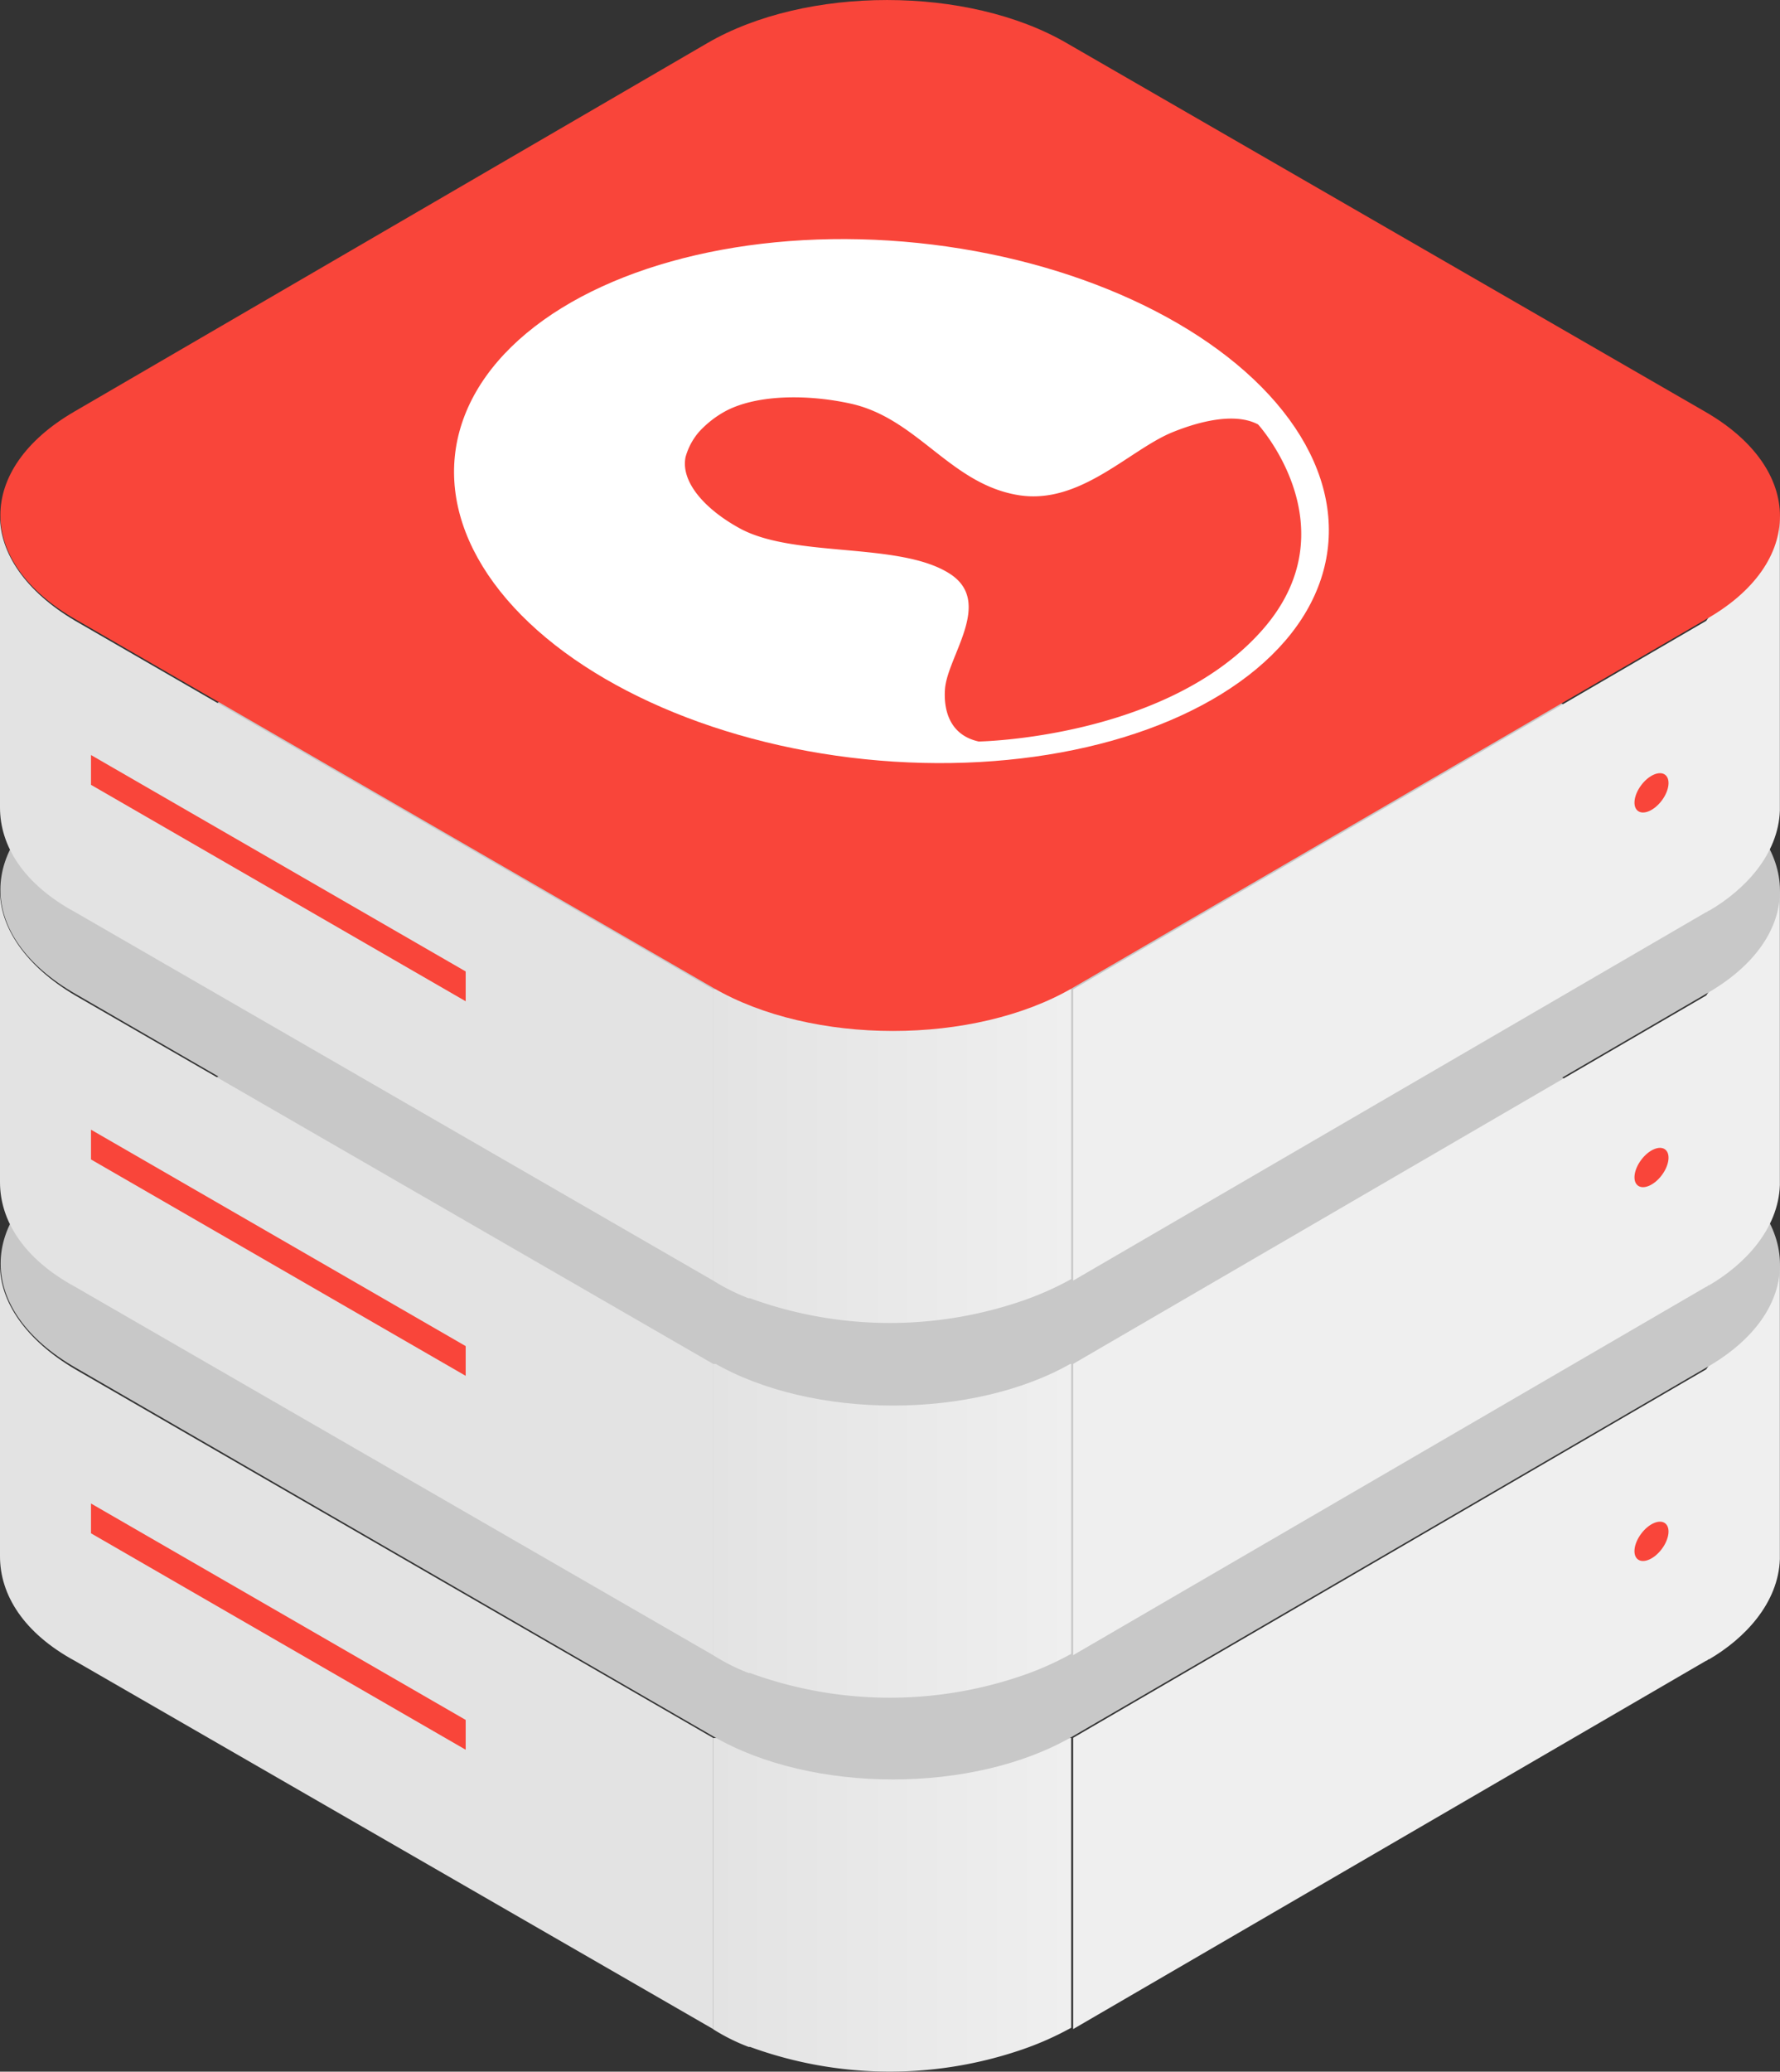
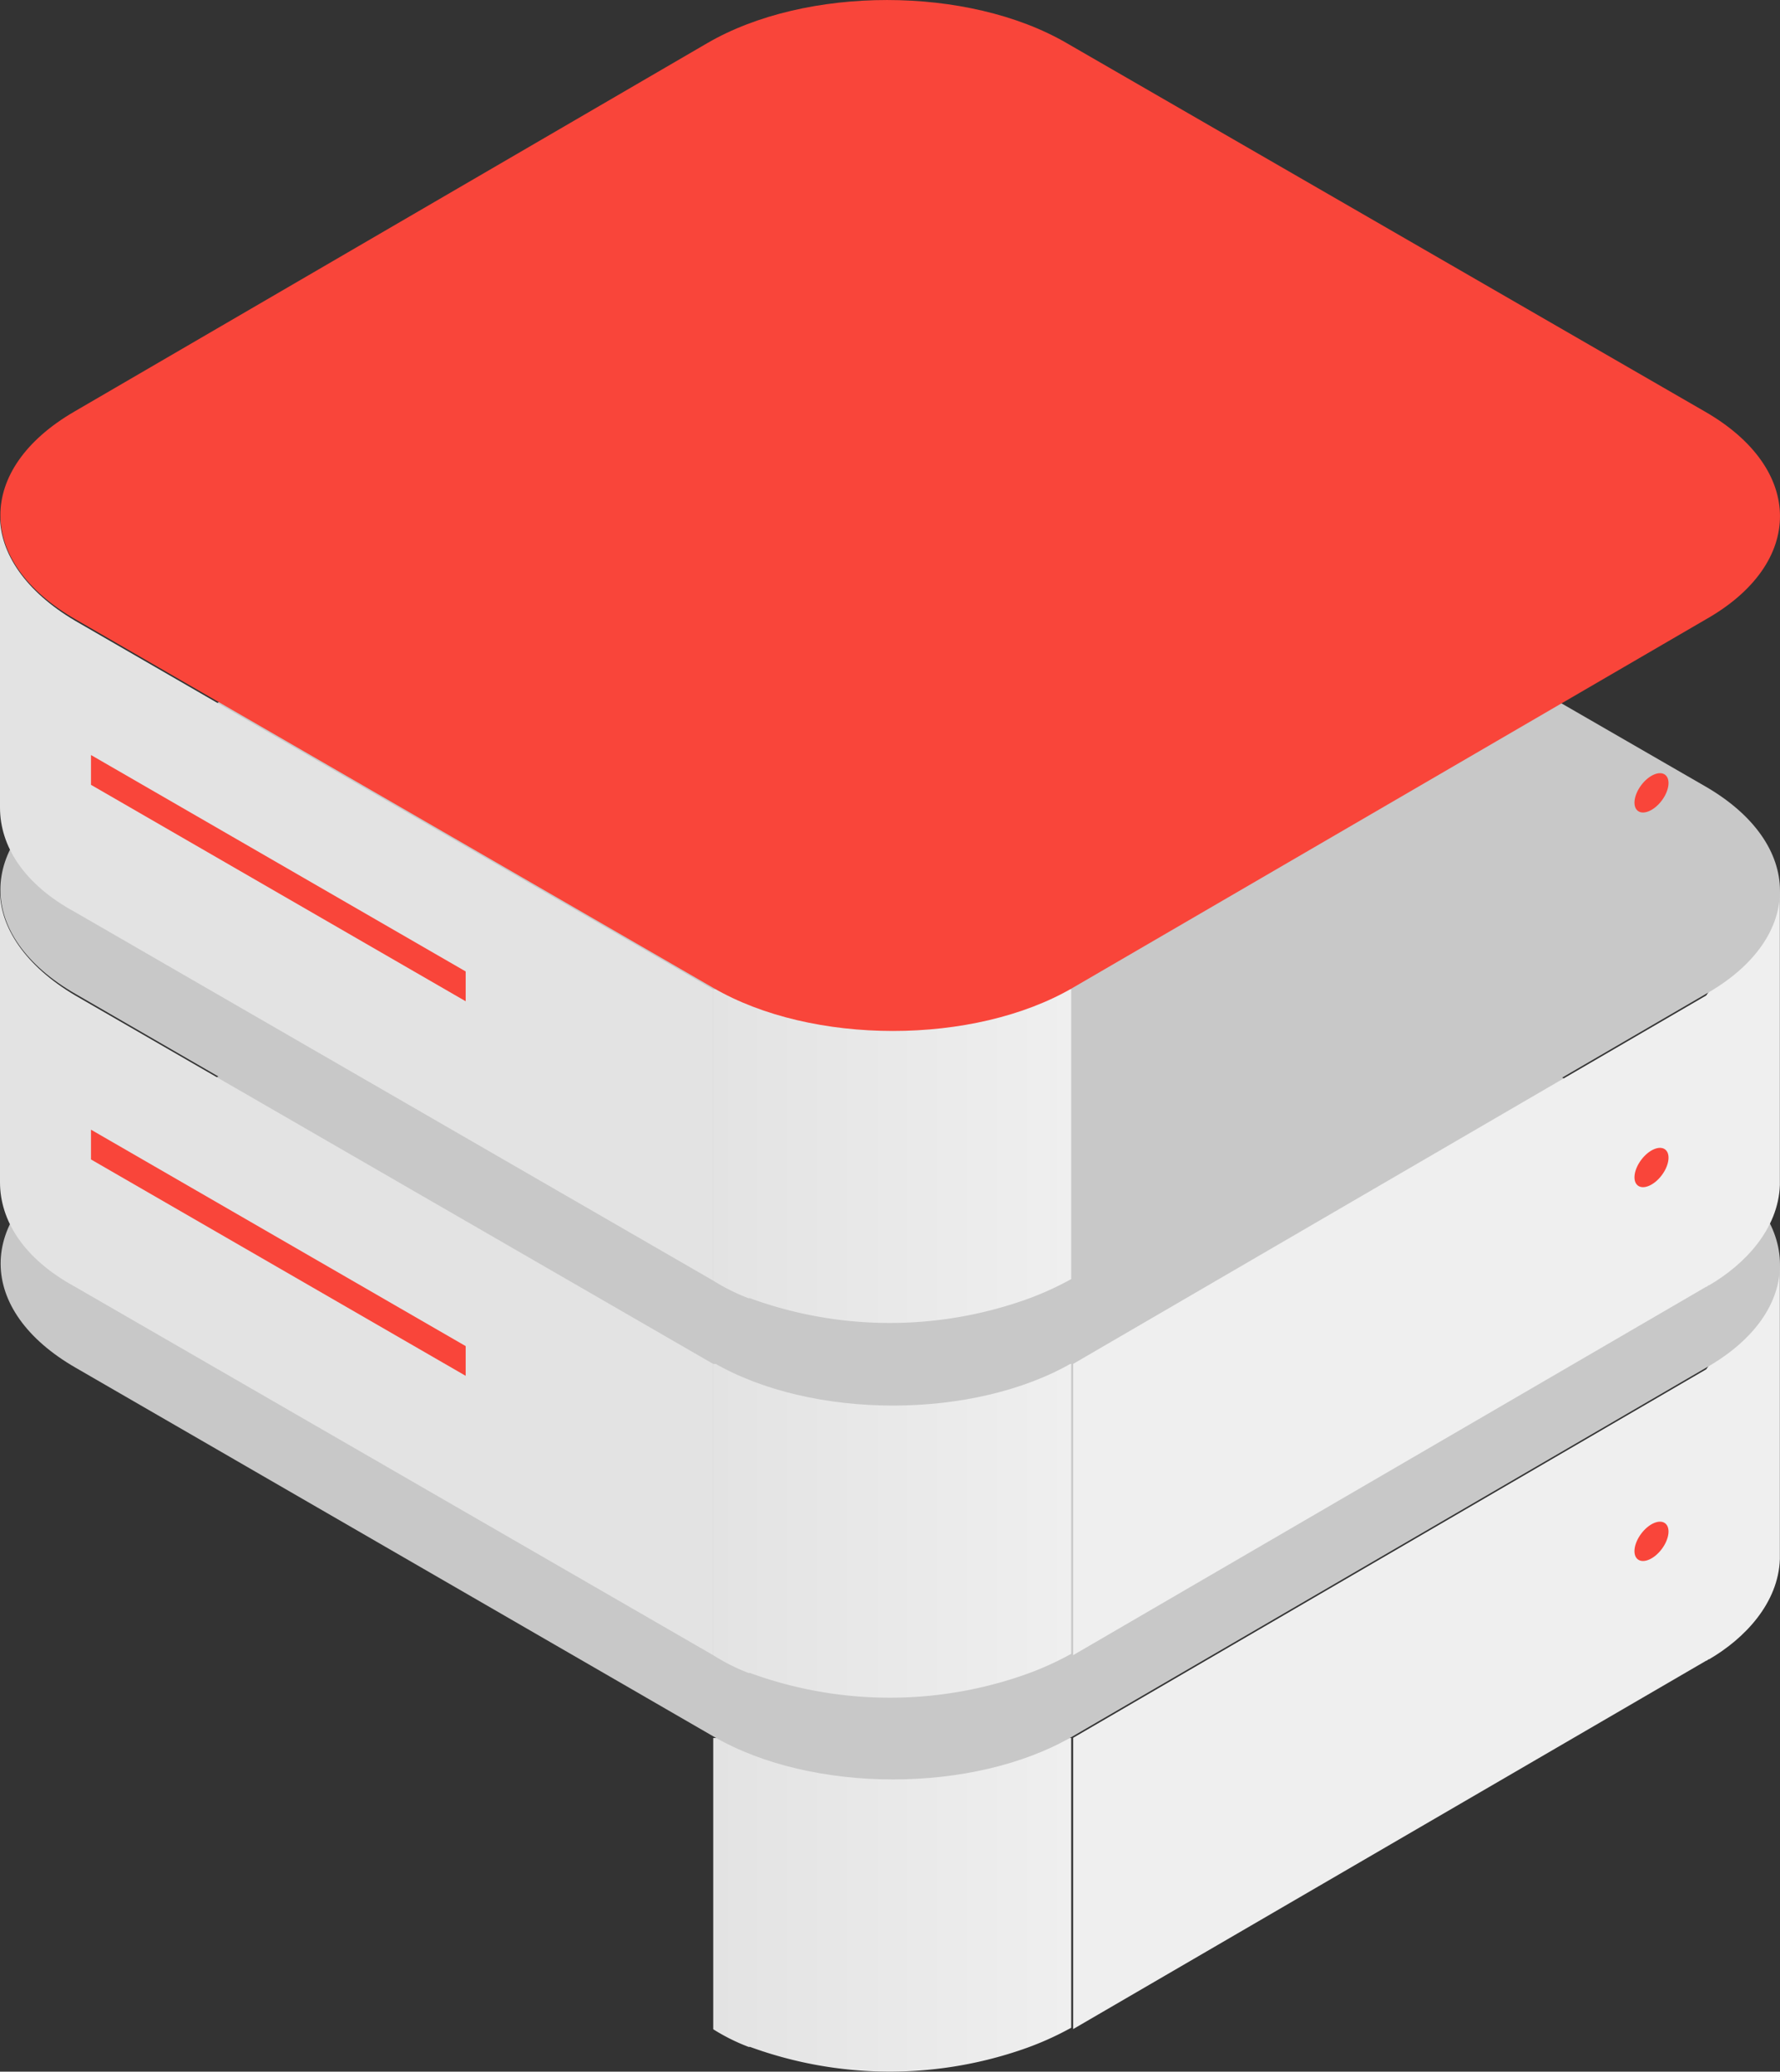
<svg xmlns="http://www.w3.org/2000/svg" xmlns:xlink="http://www.w3.org/1999/xlink" width="140" height="162.877" viewBox="0 0 140 162.877">
  <rect x="0" y="0" width="140" height="162.877" fill="#333333" stroke="none" />
  <defs>
    <linearGradient id="a" y1="0.5" x2="1" y2="0.5" gradientUnits="objectBoundingBox">
      <stop offset="0" stop-color="#e3e3e3" />
      <stop offset="1" stop-color="#efefef" />
    </linearGradient>
    <linearGradient id="b" y1="0.5" x2="1" y2="0.5" xlink:href="#a" />
    <linearGradient id="c" y1="0.5" x2="1" y2="0.5" xlink:href="#a" />
  </defs>
  <g transform="translate(0 58.846)">
    <path d="M176.93,185.192l-49.79,28.971v22.9L176.93,208.1c.113,0,.113-.113.232-.113,2.782-1.62,5.444-4.4,5.563-7.88V177Z" transform="translate(-42.735 -136.379)" fill="#efefef" />
-     <path d="M5.922,185.192C1.992,182.875,0,179.861,0,177v22.9c0,3.014,1.852,6.028,5.908,8.225L56.1,237.067v-22.89Z" transform="translate(0 -136.379)" fill="#e3e3e3" />
    <path d="M112.655,233H84.5v22.9a15.519,15.519,0,0,0,2.782,1.387h.113a32.058,32.058,0,0,0,21.324.232,23.969,23.969,0,0,0,3.937-1.739Z" transform="translate(-28.403 -155.202)" fill="url(#a)" />
    <path d="M134.128,148.175,83.952,119.2c-7.767-4.521-20.507-4.521-28.274,0L5.888,148.175C-1.88,152.689-1.88,159.992,6,164.513l50.122,28.965C63.884,198,76.63,198,84.4,193.477l49.79-28.965C141.981,160.1,141.981,152.689,134.128,148.175Z" transform="translate(-0.026 -115.812)" fill="#c8c8c8" />
  </g>
  <g transform="translate(0 29.456)">
    <path d="M176.93,140.9l-49.79,28.965v22.9l49.79-28.965c.113,0,.113-.119.232-.119,2.782-1.62,5.444-4.4,5.563-7.88V132.67Z" transform="translate(-42.735 -92.089)" fill="#efefef" />
    <path d="M5.922,140.9C1.992,138.578,0,135.545,0,132.67v22.91c0,3.007,1.852,6.021,5.908,8.225L56.1,192.77v-22.9Z" transform="translate(0 -92.089)" fill="#e3e3e3" />
    <path d="M112.655,188.7H84.5v22.9A15.562,15.562,0,0,0,87.282,213h.113a32.058,32.058,0,0,0,21.324.232,23.966,23.966,0,0,0,3.937-1.739Z" transform="translate(-28.403 -110.922)" fill="url(#b)" />
    <path d="M134.118,103.9l-50.2-28.965c-7.767-4.521-20.507-4.521-28.274,0L5.858,103.9c-7.767,4.521-7.767,11.817.113,16.338l50.142,28.971c7.761,4.514,20.507,4.514,28.274,0l49.79-28.971C141.971,115.834,141.971,108.419,134.118,103.9Z" transform="translate(-0.016 -71.542)" fill="#c8c8c8" />
  </g>
  <path d="M40.249,180.312,10.78,163.3V160.96l29.469,17.015Z" transform="translate(-3.623 -72.142)" fill="#f9453a" />
  <ellipse cx="1.779" cy="1.009" rx="1.779" ry="1.009" transform="translate(128.018 92.607) rotate(-53.05)" fill="#f9453a" />
-   <path d="M176.93,96.535l-49.79,28.971v22.9l49.79-28.971c.113,0,.113-.113.232-.113,2.782-1.62,5.444-4.4,5.563-7.88V88.31Z" transform="translate(-42.735 -47.722)" fill="#efefef" />
  <path d="M5.922,96.535C1.992,94.218,0,91.2,0,88.31v22.9c0,3.014,1.852,6.028,5.908,8.225L56.1,148.41v-22.9Z" transform="translate(0 -47.722)" fill="#e3e3e3" />
  <path d="M112.655,144.34H84.5v22.9a15.522,15.522,0,0,0,2.782,1.387h.113a32.058,32.058,0,0,0,21.324.232,23.963,23.963,0,0,0,3.937-1.739Z" transform="translate(-28.403 -66.556)" fill="url(#c)" />
  <path d="M134.118,59.535l-50.2-28.971c-7.767-4.521-20.507-4.521-28.274,0L5.858,59.535C-1.91,64.049-1.91,71.352,5.97,75.873l50.142,28.965c7.761,4.521,20.507,4.521,28.274,0l49.79-28.965C141.971,71.464,141.971,64.049,134.118,59.535Z" transform="translate(-0.016 -27.172)" fill="#f9453a" />
  <path d="M40.249,135.949,10.78,118.933V116.59l29.469,17.015Z" transform="translate(-3.623 -57.228)" fill="#f9453a" />
  <ellipse cx="1.779" cy="1.009" rx="1.779" ry="1.009" transform="translate(128.018 63.15) rotate(-53.05)" fill="#f9453a" />
-   <path d="M40.249,224.589,10.78,207.573V205.23l29.469,17.015Z" transform="translate(-3.623 -87.022)" fill="#f9453a" />
  <ellipse cx="1.779" cy="1.009" rx="1.779" ry="1.009" transform="translate(128.017 121.998) rotate(-53.05)" fill="#f9453a" />
-   <ellipse cx="20.401" cy="34.521" rx="20.401" ry="34.521" transform="translate(33.685 56.154) rotate(-84.12)" fill="#fff" />
-   <path d="M126.224,76.36c-1.939-1.029-4.972-.12-6.858.664-3.366,1.441-7.176,5.65-11.95,4.9-5.411-.856-7.966-6.061-13.277-7.21-3.319-.724-7.23-.717-9.712.551a7.966,7.966,0,0,0-2.158,1.66l.033-.04a5.145,5.145,0,0,0-1.109,2.038c-.4,1.992,1.587,4.149,4.282,5.616,4.3,2.337,12.567,1.029,16.5,3.558,3.465,2.224-.193,6.486-.378,9.075-.106,1.454.246,3.585,2.655,4.116,0,0,14.791-.239,22.306-8.77C133.633,84.486,126.224,76.36,126.224,76.36Z" transform="translate(-27.273 -42.989)" fill="#f9453a" />
</svg>